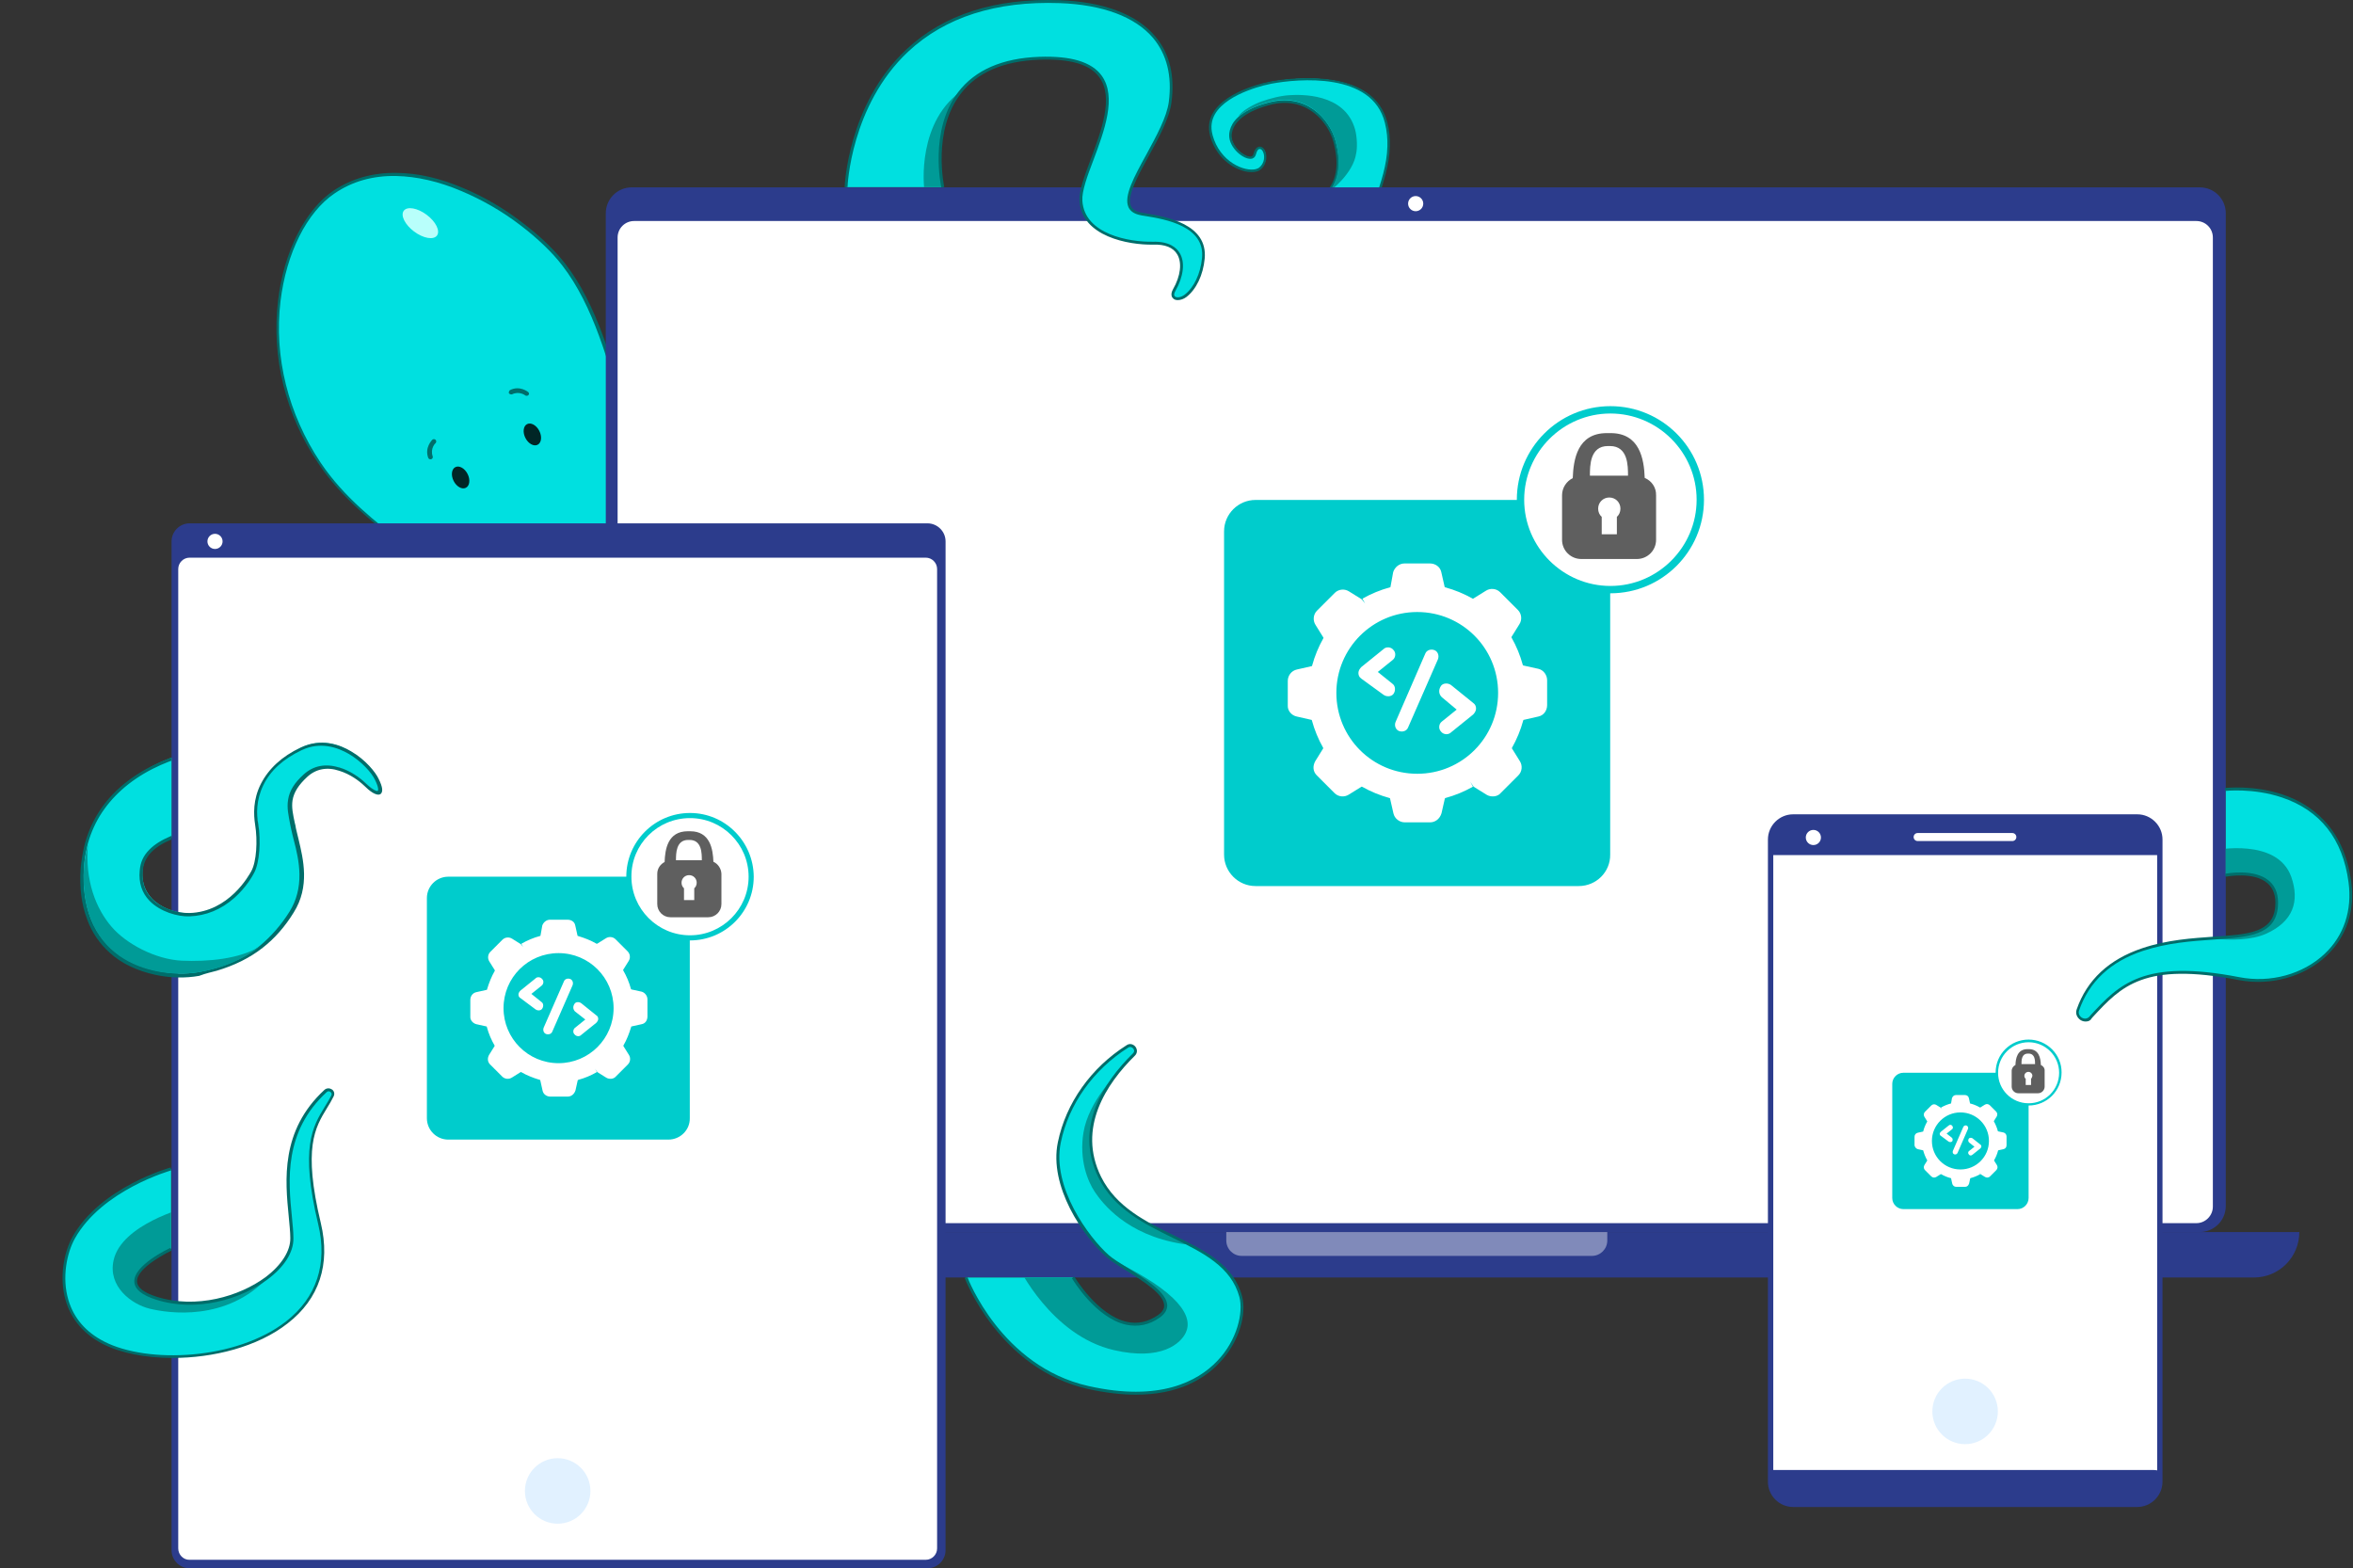
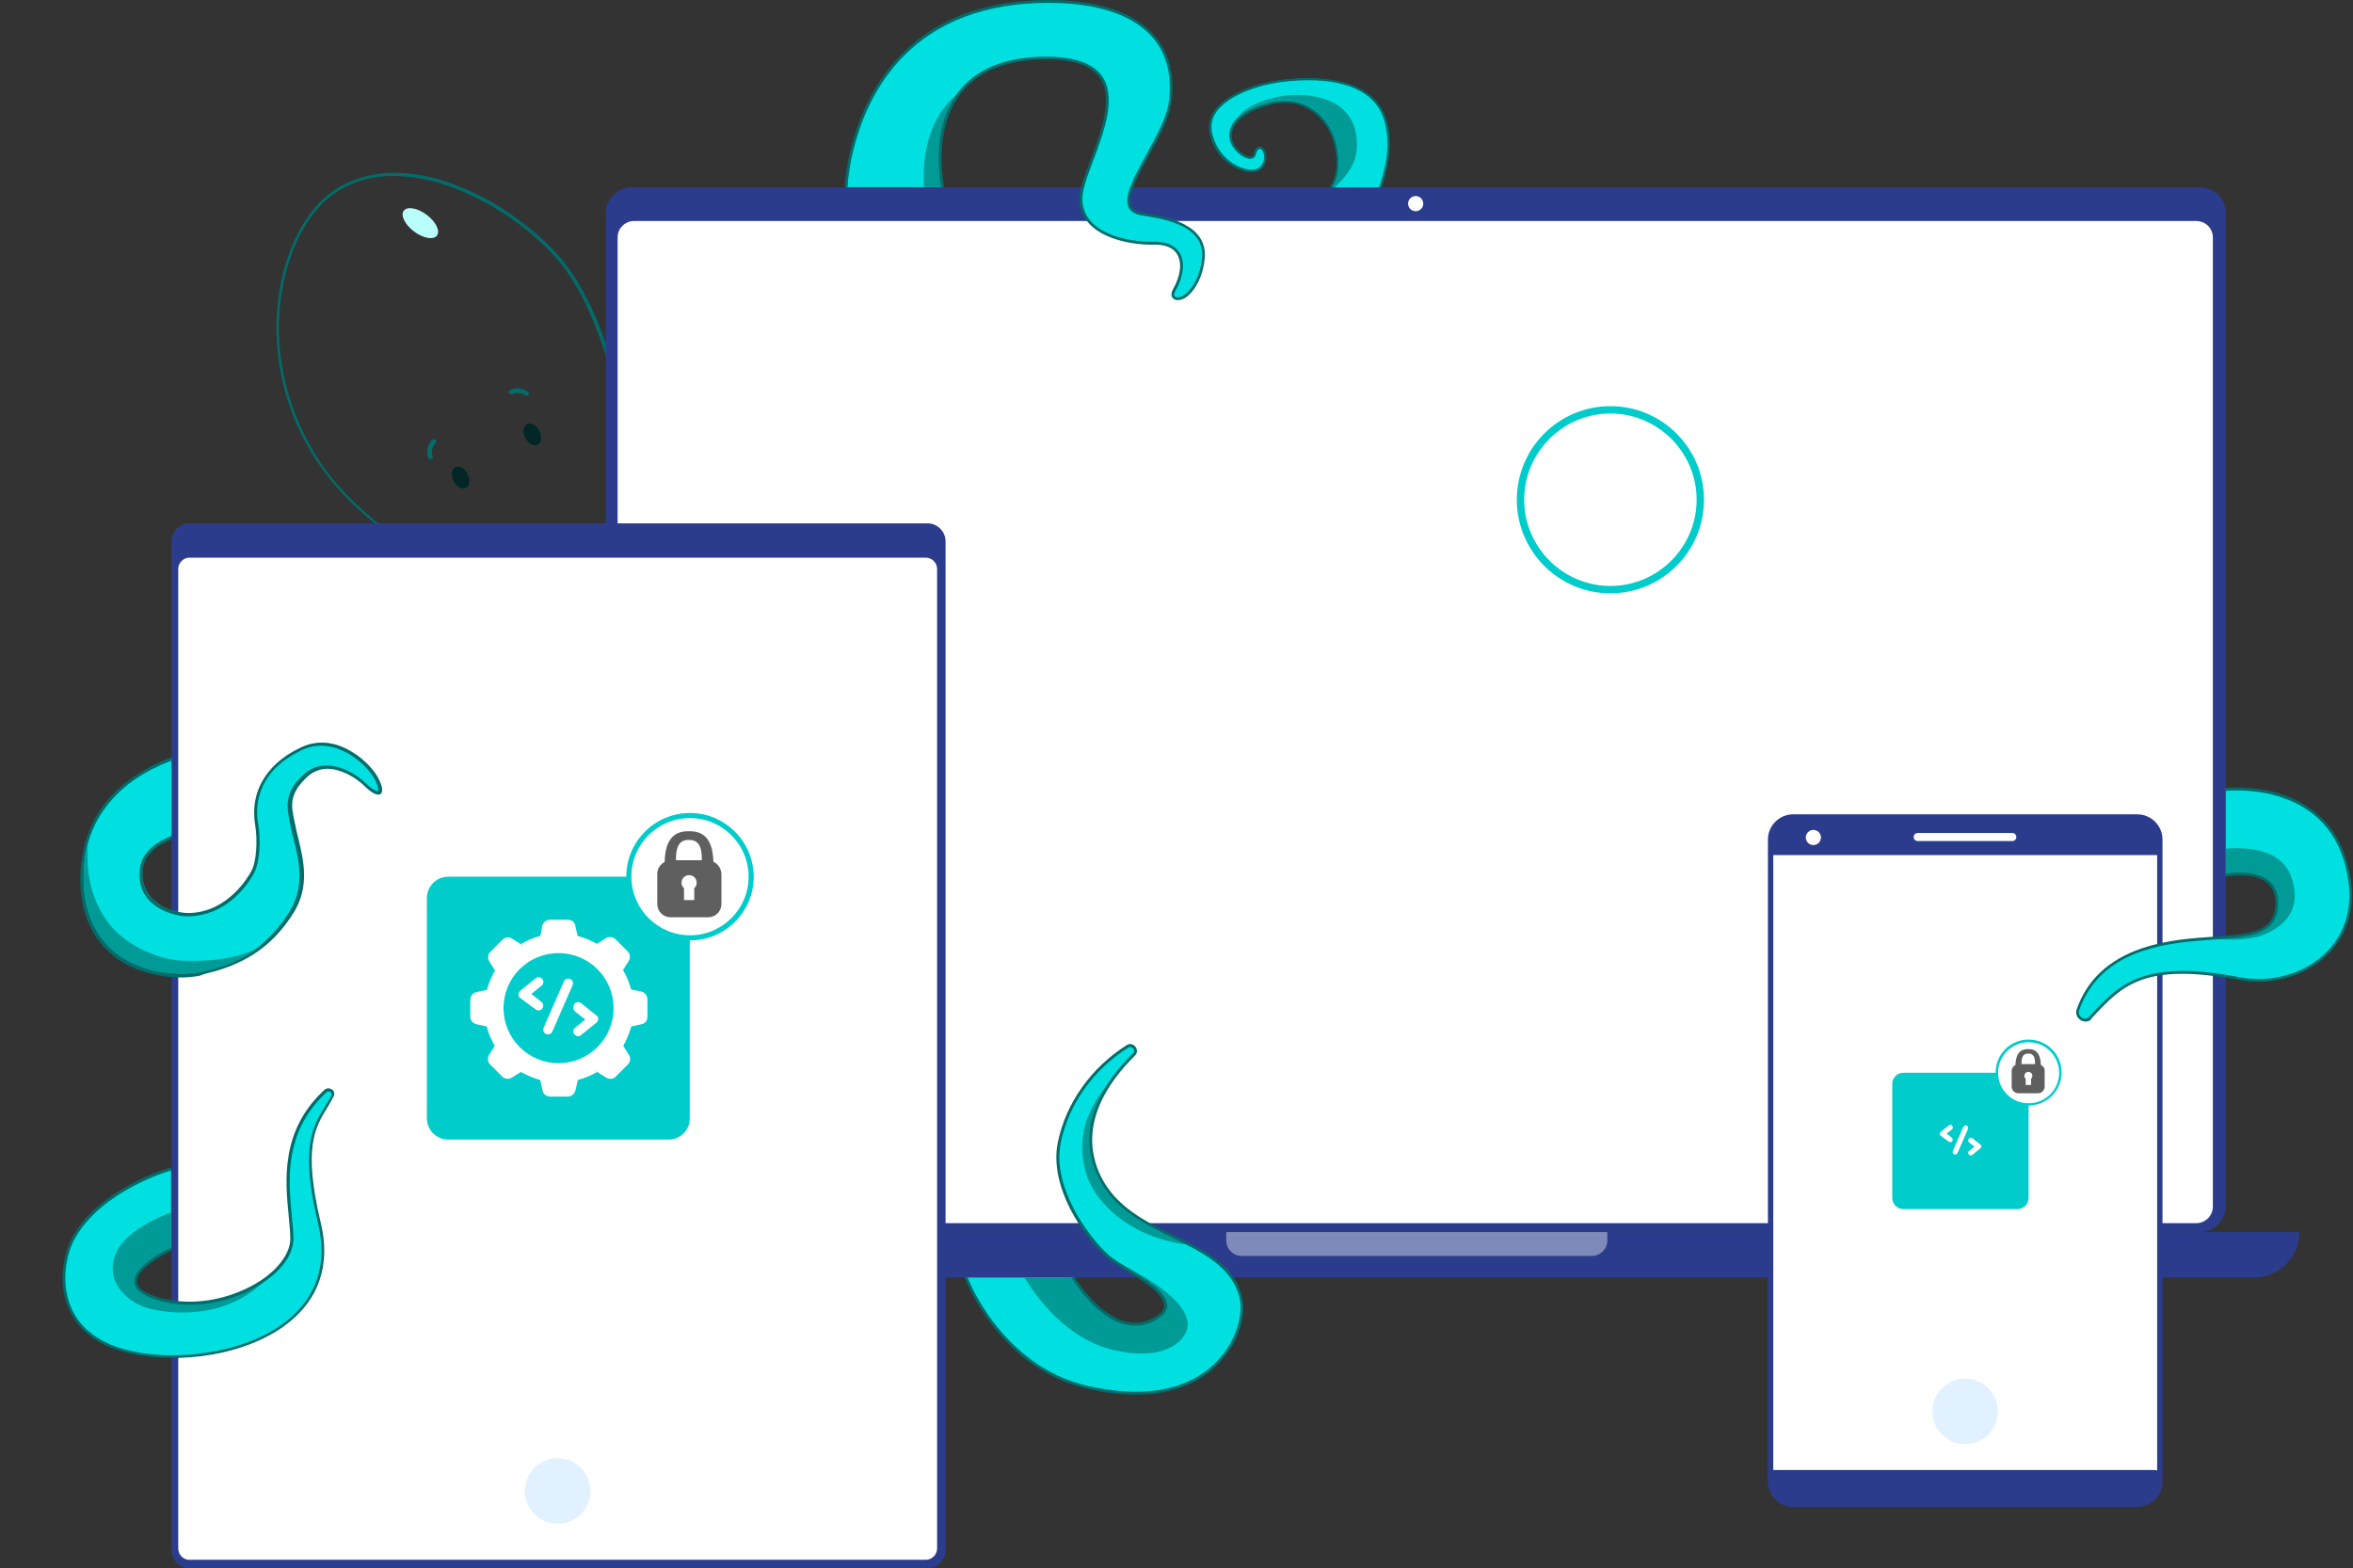
<svg xmlns="http://www.w3.org/2000/svg" xmlns:xlink="http://www.w3.org/1999/xlink" version="1.1" id="Layer_1" x="0px" y="0px" viewBox="0 0 1056.1 703.9" style="enable-background:new 0 0 1056.1 703.9;" xml:space="preserve">
  <rect x="0" y="0" width="1056.1" height="703.9" fill="#333333" stroke="none" />
  <style type="text/css">
	.st0{fill:#00E0E0;}
	.st1{fill:#006D6A;}
	.st2{fill:#002626;}
	.st3{fill:#B8FFFB;}
	.st4{fill:#009B97;}
	.st5{fill:#2C3C8C;}
	.st6{opacity:0.4;fill:#FFFFFF;enable-background:new    ;}
	.st7{fill:#FFFFFF;}
	.st8{clip-path:url(#SVGID_2_);fill:#2C3C8C;}
	.st9{clip-path:url(#SVGID_4_);fill:#2C3C8C;}
	.st10{fill:#E1F1FF;}
	.st11{clip-path:url(#SVGID_6_);fill:#009B97;}
	.st12{clip-path:url(#SVGID_8_);fill:#009B97;}
	.st13{clip-path:url(#SVGID_10_);fill:#009B97;}
	.st14{clip-path:url(#SVGID_12_);fill:#009B97;}
	.st15{clip-path:url(#SVGID_14_);fill:#009B97;}
	.st16{clip-path:url(#SVGID_16_);}
	.st17{fill:#00CCCC;}
	.st18{fill:#5F5F5F;}
</style>
  <g>
-     <path class="st0" d="M290.2,214.3c-9.9-18.8-14.5-66.7-36.7-95.5c-18-23.3-69-55.6-103.3-32.7c-24.5,16.4-39,73.4-6.6,121.7   c12.2,18.3,30.1,30.7,43.6,41.4c0,0,50.5,29.1,56.7,68.2s133.3-32.9,133.3-32.9S300.9,250.3,290.2,214.3z" />
    <path class="st1" d="M124.8,135c2.5-21.9,12.2-40.9,25-49.5c8.1-5.4,17.7-8.1,28.4-7.9c9.4,0.1,19.5,2.4,29.9,6.9   c9.1,3.8,18.4,9.2,26.7,15.7c7.7,5.8,14.4,12.3,19,18.3c14.2,18.3,21.3,44.7,27,65.7c3.3,12.2,6.2,23.1,9.8,29.9l-1.6,0.5   c-3.6-6.9-6.5-17.5-9.9-30.1c-5.7-21.1-12.7-47.2-26.7-65.3c-4.5-5.9-11.2-12.3-18.7-18c-8.3-6.4-17.5-11.6-26.5-15.4   c-10.3-4.4-20.2-6.6-29.4-6.8c-10.4-0.2-19.7,2.4-27.6,7.8c-12.5,8.4-21.7,26.9-24.3,48.4c-3,25,3.5,50.7,17.9,72.3   c10.5,15.7,25.1,27,37.9,36.9c2,1.6,4,3.1,5.9,4.5l-1.1,0.4c-1.7-1.3-3.5-2.7-5.3-4.1c-13-10-27.6-21.2-38.3-37.2   C128.2,186.4,121.8,160.4,124.8,135z" />
    <g>
      <ellipse transform="matrix(0.891 -0.455 0.455 0.891 -62.556 129.902)" class="st2" cx="238.8" cy="195" rx="3.5" ry="5.2" />
      <ellipse transform="matrix(0.891 -0.455 0.455 0.891 -74.847 117.368)" class="st2" cx="206.6" cy="214.3" rx="3.5" ry="5.2" />
      <path class="st1" d="M237,177.5c0.1,0,0.1-0.2,0.2-0.2c0.4-0.4,0.3-1-0.2-1.4c-0.2-0.1-3.8-3-8.1-0.8c-0.4,0.3-0.6,0.9-0.5,1.4    c0.3,0.4,0.9,0.6,1.4,0.5c3.2-1.6,5.9,0.4,6,0.5C236.1,177.7,236.5,177.7,237,177.5z" />
      <path class="st1" d="M193.8,206c0.3-0.2,0.6-0.7,0.4-1.2c-1.2-3.5,1.2-5.9,1.3-5.9c0.4-0.4,0.4-1.1,0-1.5s-1.1-0.4-1.5,0    c-0.1,0.2-3.5,3.4-1.8,8.1c0.2,0.5,0.8,0.8,1.3,0.6C193.7,206,193.7,206,193.8,206z" />
    </g>
    <ellipse transform="matrix(0.599 -0.801 0.801 0.599 -4.476 191.27)" class="st3" cx="188.6" cy="100.1" rx="4.7" ry="9.3" />
  </g>
  <g>
    <g>
      <path class="st0" d="M623.3,65.7c-0.2,8.4-2.9,16.1-5.4,23.7l0,0c-3.3,1-6.6,1.9-10,2.6c-5.4,1.2-10.8,2.2-16.2,3.3    c-2.7,0.6-5.5,1.2-8.2,1.9c2.7-2.5,5.4-4.8,7.6-6.8c2.4-2.1,4.4-3.8,5.2-4.7c4.4-5.2,5.3-12.7,2.8-22.3    c-2.4-8.9-12.4-21.5-29.3-17c-6,1.6-10.5,3.7-13.4,6.4c-1,0.9-1.9,1.9-2.5,2.9c0,0,0,0,0,0.1c-0.9,1.5-1.4,3-1.4,4.7    c-0.1,3.3,2.2,6.4,4.4,8.1c1.9,1.5,3.9,2.3,5.2,1.9c0.7-0.2,1.1-0.7,1.3-1.5c0.4-1.6,1-2.6,1.9-2.8c0.8-0.2,1.6,0.3,2.2,1.3    c0.5,1,0.8,2.4,0.6,3.7c-0.1,1.1-0.7,2.8-2.2,4.1c-0.5,0.4-1.1,0.7-1.8,0.9C561,77,556.7,76,553,73.6c-2.1-1.4-4-3.1-5.5-5.2    c-1.7-2.3-3-5-3.8-7.9v-0.1c-0.9-3.4-0.5-6.5,1.1-9.5c1.4-2.4,3.6-4.7,6.6-6.7c5.3-3.5,12-5.6,15.5-6.6c0.9-0.2,2.1-0.5,3.5-0.8    c4.6-0.9,16.7-2.6,28.2-0.6c5.9,1,10.9,2.9,14.7,5.6c4.5,3.2,7.5,7.6,8.9,13.1C623,58.5,623.4,62,623.3,65.7z" />
      <path class="st1" d="M623.8,65.7c-0.2,8.3-2.8,16-5.3,23.5c-0.4,0.1-0.9,0.3-1.3,0.4c2.6-7.8,5.3-15.5,5.5-23.9    c0.1-3.4-0.2-6.9-1.1-10.5c-5.6-23-38.9-19.9-51.1-17.6c-1.5,0.3-2.7,0.6-3.5,0.8c-6.7,1.8-26.5,8.1-22.8,22v0.1    c3.3,12.3,14.5,16.7,19.5,15.4c0.6-0.2,1.2-0.4,1.6-0.8c3.6-3.1,1.8-8.7-0.1-8.2c-0.6,0.1-1.1,0.9-1.5,2.4    c-0.3,1.1-0.9,1.6-1.7,1.9c-3.5,0.9-10.5-4.8-10.3-10.6c0-1.1,0.3-2.9,1.5-5l0,0c0.6-1,1.4-2,2.6-3.1c2.6-2.3,6.8-4.7,13.7-6.5    c16.5-4.4,27.2,7.1,30,17.4c2.7,10,1.4,17.6-2.9,22.8c-1.5,1.8-6.6,5.8-12.1,10.9c-0.7,0.2-1.5,0.4-2.2,0.6c3-2.8,5.9-5.4,8.4-7.5    c2.4-2.1,4.3-3.8,5.1-4.7c4.3-5.1,5.2-12.4,2.7-21.8c-2.3-8.7-12.1-21-28.6-16.6c-5.9,1.6-10.3,3.7-13.2,6.3    c-1,0.9-1.8,1.8-2.4,2.8c0,0,0,0.1-0.1,0.1c-0.8,1.4-1.3,2.8-1.4,4.4c-0.1,3.1,2.1,6,4.2,7.7c1.7,1.4,3.6,2.1,4.7,1.8    c0.3-0.1,0.7-0.3,0.9-1.1c0.5-1.8,1.2-2.9,2.3-3.2c1.1-0.3,2.1,0.3,2.8,1.6c0.6,1.1,0.8,2.6,0.6,4.1c-0.2,1.2-0.7,3-2.4,4.4    c-0.5,0.5-1.2,0.8-2,1c-1.5,0.4-3.3,0.3-5.2-0.1c-2-0.5-4.1-1.4-6-2.6c-2.2-1.4-4.1-3.2-5.7-5.3c-1.8-2.4-3.1-5.1-3.9-8.1v-0.1    c-0.9-3.5-0.5-6.8,1.2-9.9c1.4-2.5,3.7-4.8,6.8-6.9c5.4-3.6,12.1-5.7,15.6-6.6c0.9-0.2,2.1-0.5,3.6-0.8c2.3-0.4,6.9-1.2,12.5-1.4    c5.8-0.3,11.2,0,15.9,0.8c6,1,11,3,14.9,5.7c4.7,3.3,7.7,7.8,9.1,13.4C623.6,58.4,623.9,62,623.8,65.7z" />
    </g>
    <g>
      <path class="st4" d="M608.2,58.1c-4.6-16.6-24.9-15.6-29.1-15.4c-4.2,0.2-9.1,1.5-12.8,2.8c-3,1-9.2,4.2-10.5,6.9    c2.8-2.3,7.2-4.9,14.2-6.7c15.9-4.1,26.6,7.3,29.4,17.5c4.3,15.7-2.9,22.8-2.9,22.8c0.5-0.2,10.9-8,12.2-17.2    C609.2,66.7,609.2,61.7,608.2,58.1z" />
    </g>
  </g>
  <g>
    <path class="st5" d="M987.3,553H283.5c-6.4,0-11.6-5.2-11.6-11.6V95.7c0-6.4,5.2-11.6,11.6-11.6h703.9c6.4,0,11.6,5.2,11.6,11.6   v445.6C999,547.8,993.7,553,987.3,553z" />
    <path class="st5" d="M239.8,553H1032l0,0c0,11.3-9.1,20.4-20.4,20.4H260.2C248.9,573.4,239.8,564.3,239.8,553L239.8,553z" />
    <path class="st6" d="M550.5,553h170.9v3.8c0,3.8-3.1,6.9-6.9,6.9H557.3c-3.8,0-6.9-3.1-6.9-6.9V553H550.5z" />
    <path class="st7" d="M985.8,549H284.6c-4.1,0-7.4-3.3-7.4-7.4v-435c0-4.1,3.3-7.4,7.4-7.4h701.2c4.1,0,7.4,3.3,7.4,7.4v435   C993.2,545.6,989.9,549,985.8,549z" />
    <circle class="st7" cx="635.4" cy="91.4" r="3.4" />
  </g>
  <g>
    <path class="st5" d="M959.2,676.4H804.8c-6.2,0-11.3-5.1-11.3-11.3V376.8c0-6.2,5.1-11.3,11.3-11.3h154.5c6.2,0,11.3,5.1,11.3,11.3   V665C970.6,671.3,965.5,676.4,959.2,676.4z" />
    <path class="st7" d="M958.9,674.2H805.1c-5.1,0-9.2-4.2-9.2-9.2V377.3c0-5.1,4.2-9.2,9.2-9.2H959c5.1,0,9.2,4.2,9.2,9.2V665   C968.2,670.1,964,674.2,958.9,674.2z" />
    <g>
      <g>
        <g>
          <defs>
            <path id="SVGID_1_" d="M959.5,675.4h-155c-5.1,0-9.3-4.2-9.3-9.3V376.2c0-5.1,4.2-9.3,9.3-9.3h155.1c5.1,0,9.3,4.2,9.3,9.3       v289.9C968.8,671.2,964.7,675.4,959.5,675.4z" />
          </defs>
          <clipPath id="SVGID_2_">
            <use xlink:href="#SVGID_1_" style="overflow:visible;" />
          </clipPath>
          <path class="st8" d="M968.2,383.8H795.8c-5,0-9.1-4.1-9.1-9.1l0,0c0-5,4.1-9.1,9.1-9.1h172.5c5,0,9.1,4.1,9.1,9.1l0,0      C977.4,379.7,973.3,383.8,968.2,383.8z" />
        </g>
      </g>
      <g>
        <g>
          <defs>
            <path id="SVGID_3_" d="M959.5,675.4h-155c-5.1,0-9.3-4.2-9.3-9.3V376.2c0-5.1,4.2-9.3,9.3-9.3h155.1c5.1,0,9.3,4.2,9.3,9.3       v289.9C968.8,671.2,964.7,675.4,959.5,675.4z" />
          </defs>
          <clipPath id="SVGID_4_">
            <use xlink:href="#SVGID_3_" style="overflow:visible;" />
          </clipPath>
          <path class="st9" d="M966.5,678H794c-5,0-9.1-4.1-9.1-9.1l0,0c0-5,4.1-9.1,9.1-9.1h172.5c5,0,9.1,4.1,9.1,9.1l0,0      C975.6,673.9,971.5,678,966.5,678z" />
        </g>
      </g>
    </g>
    <path class="st7" d="M903.2,377.5h-42.5c-1,0-1.8-0.8-1.8-1.8l0,0c0-1,0.8-1.8,1.8-1.8h42.5c1,0,1.8,0.8,1.8,1.8l0,0   C905,376.7,904.2,377.5,903.2,377.5z" />
    <circle class="st7" cx="813.9" cy="375.9" r="3.4" />
    <circle class="st10" cx="882" cy="633.5" r="14.7" />
  </g>
  <g>
    <path class="st5" d="M77,695.8V243c0-4.4,3.6-8.1,8.1-8.1h331.2c4.4,0,8.1,3.6,8.1,8.1v452.8c0,4.4-3.6,8.1-8.1,8.1H85   C80.6,703.9,77,700.2,77,695.8z" />
    <path class="st7" d="M80,695V255.4c0-2.8,2.3-5.1,5.1-5.1h330.4c2.8,0,5.1,2.3,5.1,5.1V695c0,2.8-2.3,5.1-5.1,5.1H85.1   C82.3,700.2,80,697.8,80,695z" />
    <circle class="st10" cx="250.3" cy="669.2" r="14.7" />
-     <circle class="st7" cx="96.5" cy="243" r="3.4" />
  </g>
  <g>
    <path class="st0" d="M76.8,560.6c0,0-30.7,14.3-6.7,22c27.4,8.8,61.2-9.7,61-27c-0.3-15.7-8.8-44,15.1-66c1.6-1.5,4.1,0.3,3.1,2.3   c-5.7,11.4-15.4,16.9-5.8,57.3c13.6,56.9-67.2,69.1-97.1,53.5c-23-12-19-37-13.3-47.1c12.6-22.4,43.7-30.9,43.7-30.9" />
    <g>
      <g>
        <g>
          <defs>
            <path id="SVGID_5_" d="M76.8,560.6c0,0-30.7,14.3-6.7,22c27.4,8.8,61.2-9.7,61-27c-0.3-15.7-8.8-44,15.1-66       c1.6-1.5,4.1,0.3,3.1,2.3c-5.7,11.4-15.4,16.9-5.8,57.3c13.6,56.9-67.2,69.1-97.1,53.5c-23-12-19-37-13.3-47.1       c12.6-22.4,43.7-30.9,43.7-30.9" />
          </defs>
          <clipPath id="SVGID_6_">
            <use xlink:href="#SVGID_5_" style="overflow:visible;" />
          </clipPath>
          <path class="st11" d="M83.4,542c0,0-28.8,7.5-32.4,23.6c-2.7,11.8,8,19.8,16.2,21.8s34.5,6,53.2-14.2s-18.7-18-18.7-18L83.4,542      z" />
        </g>
      </g>
    </g>
    <path class="st1" d="M77.5,609.5c-12.2,0-23.5-2.2-31.4-6.3c-8.5-4.4-14.1-11-16.6-19.4c-3.1-10.4-0.7-21.9,3-28.6   C45,532.8,76.3,524.1,76.6,524l0.3,1.3c-0.3,0.1-31,8.7-43.3,30.6c-3.6,6.5-5.9,17.5-2.9,27.6c2.4,8.1,7.8,14.4,16,18.6   c19.4,10.1,59.4,8.4,81.7-9c13.7-10.7,18.7-25.8,14.4-43.7c-8.2-34.3-2.5-43.7,3-52.7c1-1.7,2-3.2,2.9-5c0.4-0.7,0-1.3-0.4-1.6   c-0.4-0.3-1.1-0.5-1.7,0.1C127.3,508,129.4,530,131,546c0.3,3.5,0.7,6.8,0.7,9.7c0.1,6.4-4.1,13-11.8,18.7   c-11.7,8.7-31.7,14.8-50,8.9c-6.2-2-9.4-4.6-9.6-7.9c-0.5-7.5,15.5-15,16.2-15.3l0.5,1.2c-0.2,0.1-15.9,7.5-15.5,14   c0.2,2.7,3.1,4.9,8.7,6.7c17.9,5.7,37.4-0.2,48.9-8.7c7.2-5.4,11.3-11.8,11.2-17.6c0-2.8-0.4-6.1-0.7-9.6   c-1.6-16.3-3.8-38.6,16-56.9c1.1-1,2.5-0.8,3.4-0.2c0.9,0.6,1.4,1.9,0.7,3.2c-0.9,1.8-1.9,3.5-2.9,5.1c-5.4,8.8-10.9,17.9-2.8,51.7   c4.4,18.5-0.7,34-14.9,45C115.6,604.6,95.6,609.5,77.5,609.5z" />
  </g>
  <g>
    <g>
      <path class="st0" d="M423.2,84c0,0-12.7-55.9,43.3-57.9s17.6,47.7,18.7,64c1,16,22.3,19.2,32.3,19c14.9-0.3,14.8,11.7,9.5,21    c-2.2,3.9,1.6,5.2,5.1,2.5s7.1-8.2,8-16.8c1.7-17.2-23.3-18.8-29-20.2c-15.2-3.7,11.7-32.3,14-50c3.7-28.7-16.2-43.8-49.7-45    C382.2-2.6,379.7,84,379.7,84" />
    </g>
    <g>
      <g>
        <g>
          <defs>
            <path id="SVGID_7_" d="M423.2,84c0,0-12.7-55.9,43.3-57.9s17.6,47.7,18.7,64c1,16,22.3,19.2,32.3,19c14.9-0.3,14.8,11.7,9.5,21       c-2.2,3.9,1.6,5.2,5.1,2.5s7.1-8.2,8-16.8c1.7-17.2-23.3-18.8-29-20.2c-15.2-3.7,11.7-32.3,14-50c3.7-28.7-16.2-43.8-49.7-45       C382.2-2.6,379.7,84,379.7,84" />
          </defs>
          <clipPath id="SVGID_8_">
            <use xlink:href="#SVGID_7_" style="overflow:visible;" />
          </clipPath>
          <path class="st12" d="M414.8,84.4c0,0-3.7-30.6,18.1-44.5c11.4-7.3,30.4-7.8,42.7-4.9l-23.3,28L433,93.1L414.8,84.4z" />
        </g>
      </g>
    </g>
    <path class="st1" d="M528.6,134.7c-0.8,0-1.5-0.2-2-0.7c-0.5-0.4-1.5-1.7-0.1-4.2c3.4-5.9,4.1-11.9,1.9-15.6   c-1.8-3.1-5.5-4.6-10.9-4.4c-10.9,0.2-32-3.6-33-19.6c-0.3-4.4,2.2-11,5-18.6c4.9-13.1,10.4-27.9,4-36.8c-4.2-5.9-13-8.5-27-8   c-16.1,0.6-28,5.7-35.3,15.3c-12.9,16.7-7.4,41.6-7.4,41.8l-1.3,0.3c-0.1-0.3-5.6-25.7,7.6-42.9c7.6-9.9,19.8-15.2,36.3-15.8   c14.4-0.5,23.6,2.3,28.1,8.5c6.8,9.5,1.2,24.7-3.8,38c-2.7,7.1-5.2,13.9-4.9,18.1c0.9,15.1,21.1,18.6,31.7,18.4   c7.3-0.2,10.6,2.7,12,5.1c2.5,4.1,1.7,10.6-1.9,16.9c-0.7,1.2-0.8,2.1-0.2,2.6c0.7,0.6,2.6,0.5,4.4-0.9c4.1-3.2,7-9.3,7.7-16.3   C541,101.5,523,98.4,514.3,97c-1.4-0.2-2.5-0.4-3.2-0.6c-2.3-0.6-3.8-1.7-4.6-3.4c-2.2-5,2.5-13.6,8-23.6   c4.5-8.3,9.2-16.8,10.1-23.7c1.5-11.7-0.9-21.3-7.1-28.7c-8.1-9.5-22.6-14.9-41.9-15.6c-28.6-1-51.4,6.3-68,21.8   c-25.8,24.2-27.2,60.4-27.2,60.8h-1.3c0-0.4,1.4-37.1,27.6-61.7c16.8-15.8,40-23.2,68.9-22.2c19.7,0.7,34.5,6.3,42.8,16.1   c6.5,7.6,9,17.6,7.4,29.7c-0.9,7.1-5.6,15.8-10.2,24.1c-5.1,9.3-9.9,18.1-8,22.5c0.6,1.3,1.8,2.2,3.7,2.7c0.7,0.2,1.9,0.4,3.1,0.6   c9,1.5,27.8,4.7,26.3,20.3c-0.7,7.4-3.8,13.8-8.2,17.2C531.3,134.2,529.9,134.7,528.6,134.7z" />
  </g>
  <g>
    <g>
      <path class="st0" d="M999,354.4c0,0,49.6-6.1,56,41.6c4.2,30.9-24.4,48.2-49.8,43.3c-43.6-8.4-53.8,3.5-66.7,17.5    c-2.5,2.7-7,0-5.8-3.6c3.5-10.1,11.5-21.2,29-27c29.2-9.7,58.6,0.7,60.2-19.3C1023.4,388,999,393,999,393" />
    </g>
    <g>
      <g>
        <g>
          <defs>
            <path id="SVGID_9_" d="M999,354.4c0,0,49.6-6.1,56,41.6c4.2,30.9-24.4,48.2-49.8,43.3c-43.6-8.4-53.8,3.5-66.7,17.5       c-2.5,2.7-7,0-5.8-3.6c3.5-10.1,11.5-21.2,29-27c29.2-9.7,58.6,0.7,60.2-19.3C1023.4,388,999,393,999,393" />
          </defs>
          <clipPath id="SVGID_10_">
            <use xlink:href="#SVGID_9_" style="overflow:visible;" />
          </clipPath>
          <path class="st13" d="M994,381.6c0,0,28.1-5.8,34.4,12c3.8,10.9,0.9,20-11.3,25.5c-13.2,5.9-36.9,0-36.9,0L994,381.6z" />
        </g>
      </g>
    </g>
    <path class="st1" d="M936.1,458.5c-0.8,0-1.5-0.2-2.2-0.6c-1.4-0.9-2.6-2.7-1.8-4.9c4.6-13.2,14.5-22.4,29.4-27.4   c11.3-3.8,22.4-4.5,32.3-5.2c15.4-1,26.5-1.8,27.4-13.6c0.4-4.5-0.8-8-3.4-10.3c-6.2-5.5-18.6-3-18.8-3l-0.3-1.3   c0.5-0.1,13.2-2.6,19.9,3.3c2.9,2.6,4.2,6.4,3.8,11.4c-1,12.9-13.2,13.7-28.6,14.8c-9.8,0.7-20.8,1.4-32,5.1   c-14.5,4.8-24.1,13.8-28.6,26.6c-0.6,1.6,0.3,2.8,1.2,3.4c0.9,0.5,2.3,0.7,3.4-0.5l0.6-0.7c12.6-13.6,23.5-25.4,66.7-17   c13.9,2.7,28.6-1.3,38.3-10.5c8.6-8.1,12.4-19.5,10.7-32.1c-2.6-19.5-12.7-32.3-30-38.1c-12.9-4.3-25.2-2.9-25.3-2.9l-0.2-1.3   c0.1,0,12.7-1.5,25.9,2.9c12.2,4.1,27.5,14.2,30.8,39.2c1.8,13-2.2,24.8-11.1,33.2c-10,9.5-25.1,13.6-39.4,10.9   c-42.5-8.2-52.6,2.7-65.5,16.6l-0.6,0.7C938.2,458.2,937.1,458.5,936.1,458.5z" />
  </g>
  <g>
    <path class="st0" d="M481.6,573.4c0,0,18.5,31.4,38.4,17.5c12.4-8.6-15.7-20.7-22.9-27.1c-9.8-8.7-25.8-31.2-21.7-51   c4-19.2,16.7-34.4,30.6-43.1c2.3-1.5,4.8,1.7,2.9,3.6c-12,11.9-26.6,32.4-15.3,55.2c14.1,28.4,55.9,26.2,63.2,53.6   c3.9,14.4-11.4,53.6-68.5,40.7c-39.9-9-54.8-49.4-54.8-49.4" />
    <g>
      <g>
        <g>
          <defs>
            <path id="SVGID_11_" d="M481.6,573.4c0,0,18.5,31.4,38.4,17.5c12.4-8.6-15.7-20.7-22.9-27.1c-9.8-8.7-25.8-31.2-21.7-51       c4-19.2,16.7-34.4,30.6-43.1c2.3-1.5,4.8,1.7,2.9,3.6c-12,11.9-26.6,32.4-15.3,55.2c14.1,28.4,55.9,26.2,63.2,53.6       c3.9,14.4-11.4,53.6-68.5,40.7c-39.9-9-54.8-49.4-54.8-49.4" />
          </defs>
          <clipPath id="SVGID_12_">
            <use xlink:href="#SVGID_11_" style="overflow:visible;" />
          </clipPath>
          <path class="st14" d="M456.9,568.2c0,0,14.8,31.3,43.1,37.8c21.3,4.9,29.9-3,32.2-7.8c3.4-7.1-2.4-18-33.1-32.8      C464.6,548.8,456.9,568.2,456.9,568.2z" />
        </g>
      </g>
      <g>
        <g>
          <defs>
            <path id="SVGID_13_" d="M481.6,573.4c0,0,18.5,31.4,38.4,17.5c12.4-8.6-15.7-20.7-22.9-27.1c-9.8-8.7-25.8-31.2-21.7-51       c4-19.2,16.7-34.4,30.6-43.1c2.3-1.5,4.8,1.7,2.9,3.6c-12,11.9-26.6,32.4-15.3,55.2c14.1,28.4,55.9,26.2,63.2,53.6       c3.9,14.4-11.4,53.6-68.5,40.7c-39.9-9-54.8-49.4-54.8-49.4" />
          </defs>
          <clipPath id="SVGID_14_">
            <use xlink:href="#SVGID_13_" style="overflow:visible;" />
          </clipPath>
          <path class="st15" d="M501.6,481.6c0,0-13,12.6-15.3,26.7c-2,12.1,1.8,21.8,5.1,26.7c3.3,4.9,14.1,19.3,39.1,23.3      C562,563.4,501.6,481.6,501.6,481.6z" />
        </g>
      </g>
    </g>
    <path class="st1" d="M509.8,626c-6.3,0-13.5-0.8-21.6-2.6c-39.8-9-55.1-49.4-55.2-49.8l1.2-0.4c0.1,0.4,15.2,40.1,54.3,48.9   c32,7.2,49.1-2.1,57.8-11.2c9-9.3,11.8-21.8,10-28.7c-3.7-13.7-16.3-19.9-29.7-26.5c-13-6.4-26.5-13-33.5-27   c-11.2-22.6,2.2-42.9,15.4-55.9c0.8-0.8,0.6-1.7,0.1-2.2c-0.4-0.5-1.3-1-2.2-0.4c-15.7,9.9-26.8,25.5-30.3,42.7   c-4.1,20,12.7,42.6,21.5,50.4c1.8,1.6,5,3.6,8.4,5.7c8.3,5.2,17.7,11.1,17.9,16.9c0,2-1.1,3.9-3.4,5.5c-4.7,3.3-9.7,4.3-15,3.2   c-13.7-3-24-20.2-24.4-20.9l1.1-0.7c0.1,0.2,10.4,17.4,23.6,20.3c4.8,1.1,9.5,0,13.9-3c1.9-1.3,2.9-2.8,2.8-4.4   c-0.1-5.1-9.6-11-17.3-15.8c-3.6-2.2-6.7-4.2-8.5-5.8c-10.6-9.4-26-31.8-21.9-51.6c3.6-17.6,14.9-33.5,30.9-43.6   c1.5-1,3.1-0.3,3.9,0.7s1.1,2.7-0.2,4c-12.9,12.7-26,32.5-15.2,54.4c6.8,13.6,20,20.1,32.9,26.4c13.7,6.7,26.6,13,30.4,27.3   c2,7.5-0.9,20.2-10.3,29.9C540.5,618.9,529,626,509.8,626z" />
  </g>
  <g>
    <g>
      <g>
        <defs>
          <polygon id="SVGID_15_" points="188.6,320.8 95.1,320.8 95.1,396 77,396 77,331.1 0,331.1 0,460.8 28,460.8 28,469.9       106.2,469.9 106.2,460.8 188.6,460.8     " />
        </defs>
        <clipPath id="SVGID_16_">
          <use xlink:href="#SVGID_15_" style="overflow:visible;" />
        </clipPath>
        <g class="st16">
          <g>
            <path class="st0" d="M87.8,336.9c0,0-8.9,1.6-19.2,6.9l0,0c-8.3,4.4-17.6,11.1-23.8,21.4c-2.6,4.2-4.6,9-5.9,14.4       c-0.6,2.9-1.2,6-1.4,9.3c-2.8,43.5,33.8,50.7,52.3,47.6c10.9-1.9,19.9-5.8,27.5-11.8c5.4-4.2,9.9-9.5,13.8-15.7       c8.6-13.8,2.6-28.1,0.8-37.5c-1.7-8.7-4.3-15,5.4-23.8c9.5-8.7,22.4-0.2,26.7,3.9c5.9,5.8,8.8,5,5.3-2.3       c-2.8-5.8-17.8-21.5-33.8-13.8c-18.1,8.7-22,22.9-19.9,33.8c1.4,7.5,0.5,17-1.6,21.4c-2.4,4.5-11.7,18.7-28.4,19.3       c-7.7,0.2-23.1-4.5-21.6-19.8c0.6-7,5.9-11.7,13.5-14.6" />
            <path class="st1" d="M97.3,435.7c7.7-2.3,14.6-5.6,20.6-10.3c5.4-4.2,10.1-9.6,13.9-15.8c7.4-11.7,4.3-24,2.2-32.9       c-0.5-1.8-0.8-3.5-1.2-5c-0.1-0.8-0.3-1.7-0.5-2.4c-0.8-3.8-1.5-6.9-1-10.1c0.6-3.6,2.7-6.9,6.6-10.5c3.9-3.6,8.9-4.6,14.5-2.7       c4.8,1.5,8.8,4.5,11,6.6c2.4,2.4,5.6,4.9,7.4,3.8c1.2-1,1-3.1-0.9-6.9c-1.3-2.8-5.7-8.4-12.2-12.2c-5.3-3.2-13.6-6.1-22.7-1.8       c-8.5,4-14.4,9.5-17.9,16.3c-3.6,7.1-3.3,13.8-2.6,18.3c1.2,7.3,0.6,16.7-1.7,20.9c-1,1.8-10,18.3-27.8,18.8       c-5,0.1-12.5-1.8-17-6.6c-3.2-3.3-4.4-7.5-3.9-12.4c0.5-6.2,4.9-10.8,13.1-14.1c0.4-0.2,0.7-0.6,0.4-1s-0.6-0.7-1-0.4       c-4,1.7-7.3,3.7-9.6,6.1c-2.7,2.7-4,5.7-4.3,9.4c-0.5,5.4,1,10,4.4,13.5c4.8,5,12.8,7.2,18,7c7.4-0.3,14.1-3,20.1-8.3       c5.3-4.7,8.2-9.9,8.9-11.3c2.4-4.5,3.1-14.4,1.8-21.9c-0.8-4.3-1-10.6,2.3-17.4c3.2-6.6,9-11.8,17.2-15.7       c8.4-4,16.2-1.2,21.2,1.7c5.6,3.3,10.2,8.4,11.7,11.6c1.8,3.6,1.5,4.8,1.2,5c-0.2,0.1-1.8,0-5.5-3.6c-2.3-2.2-6.6-5.4-11.6-6.9       c-6.3-1.9-11.7-0.9-16.1,3.1c-4.1,3.7-6.4,7.3-7,11.4c-0.6,3.6,0.2,7,0.9,10.8c0.1,0.8,0.4,1.6,0.5,2.4c0.4,1.6,0.7,3.3,1.2,5       c1.2,4.5,2.4,9.7,2.5,15.1c0.1,6.2-1.3,11.8-4.4,16.8c-3.8,6.1-8.4,11.3-13.6,15.6c-7.4,5.9-16.6,9.7-27.1,11.6       c-5.9,1-12.9,0.9-19.3-0.6c-7.8-1.6-14.7-5-19.9-9.6c-4.3-3.9-7.5-8.7-9.7-14.3c-2.3-6.3-3.3-13.9-2.8-22.3       c0.2-3.2,0.7-6.3,1.4-9.2c1.2-5,3.2-9.8,5.8-14.1c5.3-8.6,13.2-15.7,23.5-21l0,0c10.2-5.2,19-6.8,19-6.8       c0.3-0.1,0.6-0.5,0.5-0.8s-0.5-0.6-0.8-0.5c-0.2,0-9.2,1.7-19.4,7l0,0c-10.6,5.5-18.7,12.7-24,21.6c-2.7,4.5-4.7,9.4-5.9,14.6       c-0.7,3.1-1.2,6.2-1.5,9.5c-0.6,8.6,0.4,16.3,2.9,22.8c2.1,5.9,5.6,10.9,10,14.9c5.3,4.9,12.5,8.3,20.5,10       c6.6,1.5,13.7,1.6,19.8,0.5C92.5,436.8,94.9,436.4,97.3,435.7z" />
          </g>
          <path class="st4" d="M89.4,436.3c10.9-1.9,20-5.7,27.6-11.7l0,0c-9.3,5.9-23.8,7.1-35.4,6.6c-11.9-0.6-25-7.6-31.5-15.2      c-6.9-8-12.1-20.6-10.6-37.1c-0.6,2.9-1.7,7-1.8,10.2C34.8,432.8,70.8,439.5,89.4,436.3z" />
        </g>
      </g>
    </g>
  </g>
  <g>
    <g>
-       <path class="st17" d="M708.6,397.7H563.5c-7.8,0-14.1-6.4-14.1-14.1V238.5c0-7.8,6.4-14.1,14.1-14.1h145.1    c7.8,0,14.1,6.4,14.1,14.1v145.1C722.8,391.4,716.4,397.7,708.6,397.7z" />
-     </g>
+       </g>
    <g>
      <path class="st7" d="M627.9,328.1c1.6,0.6,3.5,0,4.1-1.6l13.4-30.6c0.6-1.6,0-3.5-1.6-4.1c-1.6-0.6-3.5,0-4.1,1.6L626.4,324    C625.7,325.6,626.4,327.5,627.9,328.1z" />
      <path class="st7" d="M653.8,318.5l-6.7,5.4c-1.3,1-1.6,3.2-0.3,4.5c1,1.3,3.2,1.6,4.5,0.3l9.9-8c0.6-0.6,1.3-1.6,1.3-2.6    s-0.3-1.9-1.3-2.6l-9.9-8c-1.3-1-3.5-1-4.5,0.3c-1.3,1.9-1,3.8,0.3,5.1L653.8,318.5z" />
      <path class="st7" d="M620.9,311.8c1.3,1,3.5,1,4.5-0.3c1-1.3,1-3.5-0.3-4.5l-6.7-5.4l6.7-5.4c1.3-1,1.6-3.2,0.3-4.5    c-1-1.3-3.2-1.6-4.5-0.3l-9.9,8c-0.6,0.6-1.3,1.6-1.3,2.6s0.3,1.9,1.3,2.6L620.9,311.8z" />
      <path class="st7" d="M582,321.6l6.6,1.5c0.2,0,0.2,0.2,0.2,0.2c1.2,4.4,2.9,8.5,5.1,12.4v0.2l-3.6,5.8c-1.2,2.2-1,4.6,0.7,6.3l8,8    c1.7,1.7,4.4,1.9,6.3,0.7l5.8-3.6h0.2c3.9,2.2,8,3.9,12.4,5.1c0,0,0.2,0,0.2,0.2l1.5,6.6c0.5,2.4,2.7,4.1,5.1,4.1h11.4    c2.4,0,4.4-1.7,5.1-4.1l1.5-6.6l0.2-0.2c4.4-1.2,8.5-2.9,12.4-5.1l-1.2-2.2l1.5,2.2l5.8,3.6c1.9,1.2,4.9,1,6.3-0.7l8-8    c1.7-1.7,1.9-4.4,0.7-6.3l-3.6-5.8c0-0.2,0-0.2,0-0.2c2.2-3.9,3.9-8,5.1-12.4c0,0,0-0.2,0.2-0.2l6.6-1.5c2.4-0.5,3.9-2.7,3.9-5.1    v-11.2c0-2.4-1.7-4.6-3.9-5.1l-6.8-1.5l-0.2-0.2c-1.2-4.4-2.9-8.5-5.1-12.4v-0.2l3.6-5.8c1.2-1.9,1-4.6-0.7-6.3l-8-8    c-1.7-1.7-4.4-1.9-6.3-0.7l-5.8,3.6h-0.2c-3.9-2.2-8-3.9-12.4-5.1c0,0-0.2,0-0.2-0.2l-1.5-6.6c-0.5-2.4-2.7-3.9-5.1-3.9h-11.4    c-2.4,0-4.4,1.7-5.1,3.9l-1.2,6.6c0,0.2-0.2,0.2-0.2,0.2c-4.4,1.2-8.5,2.9-12.4,5.1l1.2,2.2l-1.5-1.9l-5.8-3.6    c-1.9-1.2-4.6-1-6.3,0.7l-8,8c-1.7,1.7-1.9,4.4-0.7,6.3l3.6,5.8v0.2c-2.2,3.9-3.9,8-5.1,12.4c0,0,0,0.2-0.2,0.2l-6.6,1.5    c-2.4,0.5-4.1,2.7-4.1,5.1v11.2C577.9,318.9,579.6,321.1,582,321.6z M636.1,274.7c20.1,0,36.3,16.2,36.3,36.3    s-16.2,36.3-36.3,36.3s-36.3-16.2-36.3-36.3C599.8,291,616,274.7,636.1,274.7z" />
    </g>
  </g>
  <g>
    <path class="st7" d="M722.8,264.6c-22.2,0-40.3-18.1-40.3-40.3s18.1-40.3,40.3-40.3c22.2,0,40.3,18.1,40.3,40.3   S745,264.6,722.8,264.6z" />
    <path class="st17" d="M722.8,185.6c21.3,0,38.7,17.4,38.7,38.7S744.1,263,722.8,263s-38.7-17.4-38.7-38.7S701.5,185.6,722.8,185.6    M722.8,182.3c-23.2,0-42,18.8-42,42s18.8,42,42,42c23.2,0,42-18.8,42-42S746,182.3,722.8,182.3L722.8,182.3z" />
  </g>
-   <path class="st18" d="M738.2,214.5c-0.3-8.4-2.2-20.1-15.3-20.1h-1.7c-13.2,0-15,11.8-15.3,20.2c-2.8,1.4-4.8,4.3-4.8,7.7v20  c0,4.8,3.9,8.6,8.6,8.6h25c4.8,0,8.6-3.9,8.6-8.6v-20C743.4,218.8,741.3,215.8,738.2,214.5z M725.7,232v7.8h-6.8V232  c-1-0.9-1.6-2.2-1.6-3.7c0-2.8,2.2-5,5-5c2.8,0,5,2.2,5,5C727.3,229.8,726.7,231.1,725.7,232z M713.6,213.5c0-4.5,0-13.3,8.1-13.3  h0.9c8.1,0,8.1,8.8,8.1,13.3H713.6z" />
  <g>
    <g>
      <path class="st17" d="M300,511.5h-98.8c-5.3,0-9.6-4.3-9.6-9.6v-98.8c0-5.3,4.3-9.6,9.6-9.6H300c5.3,0,9.6,4.3,9.6,9.6v98.8    C309.7,507.2,305.3,511.5,300,511.5z" />
    </g>
    <g>
      <path class="st7" d="M245.1,464.1c1.1,0.4,2.4,0,2.8-1.1l9.1-20.8c0.4-1.1,0-2.4-1.1-2.8c-1.1-0.4-2.4,0-2.8,1.1l-9.1,20.8    C243.6,462.4,244,463.7,245.1,464.1z" />
      <path class="st7" d="M262.7,457.6l-4.6,3.7c-0.9,0.7-1.1,2.2-0.2,3c0.7,0.9,2.2,1.1,3,0.2l6.7-5.4c0.4-0.4,0.9-1.1,0.9-1.7    c0-0.7-0.2-1.3-0.9-1.7l-6.7-5.4c-0.9-0.7-2.4-0.7-3,0.2c-0.9,1.3-0.7,2.6,0.2,3.5L262.7,457.6z" />
      <path class="st7" d="M240.3,453c0.9,0.7,2.4,0.7,3-0.2c0.7-0.9,0.7-2.4-0.2-3l-4.6-3.7l4.6-3.7c0.9-0.7,1.1-2.2,0.2-3    c-0.7-0.9-2.2-1.1-3-0.2l-6.7,5.4c-0.4,0.4-0.9,1.1-0.9,1.7c0,0.7,0.2,1.3,0.9,1.7L240.3,453z" />
      <path class="st7" d="M213.8,459.7l4.5,1c0.2,0,0.2,0.2,0.2,0.2c0.8,3,2,5.8,3.5,8.4v0.2l-2.5,4c-0.8,1.5-0.7,3.1,0.5,4.3l5.4,5.4    c1.2,1.2,3,1.3,4.3,0.5l4-2.5h0.2c2.6,1.5,5.4,2.6,8.4,3.5c0,0,0.2,0,0.2,0.2l1,4.5c0.3,1.7,1.8,2.8,3.5,2.8h7.8    c1.7,0,3-1.2,3.5-2.8l1-4.5l0.2-0.2c3-0.8,5.8-2,8.4-3.5l-0.8-1.5l1,1.5l4,2.5c1.3,0.8,3.3,0.7,4.3-0.5l5.4-5.4    c1.2-1.2,1.3-3,0.5-4.3l-2.5-4c0-0.2,0-0.2,0-0.2c1.5-2.6,2.6-5.4,3.5-8.4c0,0,0-0.2,0.2-0.2l4.5-1c1.7-0.3,2.6-1.8,2.6-3.5v-7.6    c0-1.7-1.2-3.1-2.6-3.5l-4.6-1l-0.2-0.2c-0.8-3-2-5.8-3.5-8.4v-0.2l2.5-4c0.8-1.3,0.7-3.1-0.5-4.3l-5.4-5.4    c-1.2-1.2-3-1.3-4.3-0.5l-4,2.5h-0.2c-2.6-1.5-5.4-2.6-8.4-3.5c0,0-0.2,0-0.2-0.2l-1-4.5c-0.3-1.7-1.8-2.6-3.5-2.6h-7.8    c-1.7,0-3,1.2-3.5,2.6l-0.8,4.5c0,0.2-0.2,0.2-0.2,0.2c-3,0.8-5.8,2-8.4,3.5l0.8,1.5l-1-1.3l-4-2.5c-1.3-0.8-3.1-0.7-4.3,0.5    l-5.4,5.4c-1.2,1.2-1.3,3-0.5,4.3l2.5,4v0.2c-1.5,2.6-2.6,5.4-3.5,8.4c0,0,0,0.2-0.2,0.2l-4.5,1c-1.7,0.3-2.8,1.8-2.8,3.5v7.6    C211,457.8,212.2,459.3,213.8,459.7z M250.7,427.8c13.7,0,24.7,11.1,24.7,24.7c0,13.7-11.1,24.7-24.7,24.7    c-13.7,0-24.7-11.1-24.7-24.7C226,438.8,237,427.8,250.7,427.8z" />
    </g>
  </g>
  <g>
    <circle class="st7" cx="309.7" cy="393.5" r="27.4" />
    <path class="st17" d="M309.7,367.2c14.5,0,26.3,11.8,26.3,26.3c0,14.5-11.8,26.3-26.3,26.3c-14.5,0-26.3-11.8-26.3-26.3   C283.3,379,295.1,367.2,309.7,367.2 M309.7,364.9c-15.8,0-28.6,12.8-28.6,28.6c0,15.8,12.8,28.6,28.6,28.6   c15.8,0,28.6-12.8,28.6-28.6C338.2,377.7,325.4,364.9,309.7,364.9L309.7,364.9z" />
  </g>
  <path class="st18" d="M320.2,386.8c-0.2-5.7-1.5-13.7-10.4-13.7h-1.1c-9,0-10.2,8.1-10.4,13.8c-1.9,1-3.3,2.9-3.3,5.3v13.6  c0,3.2,2.6,5.9,5.9,5.9h17c3.2,0,5.9-2.6,5.9-5.9v-13.6C323.7,389.8,322.2,387.7,320.2,386.8z M311.6,398.7v5.3H307v-5.3  c-0.7-0.6-1.1-1.5-1.1-2.5c0-1.9,1.5-3.4,3.4-3.4c1.9,0,3.4,1.5,3.4,3.4C312.7,397.2,312.3,398.1,311.6,398.7z M303.4,386.1  c0-3,0-9.1,5.5-9.1h0.6c5.5,0,5.5,6,5.5,9.1H303.4z" />
  <g>
    <g>
      <path class="st17" d="M905.5,542.7h-51.2c-2.7,0-5-2.2-5-5v-51.2c0-2.7,2.2-5,5-5h51.2c2.7,0,5,2.2,5,5v51.2    C910.5,540.4,908.3,542.7,905.5,542.7z" />
    </g>
    <g>
      <path class="st7" d="M877.1,518.1c0.6,0.2,1.2,0,1.5-0.6l4.7-10.8c0.2-0.6,0-1.2-0.6-1.5c-0.6-0.2-1.2,0-1.5,0.6l-4.7,10.8    C876.3,517.2,876.5,517.9,877.1,518.1z" />
      <path class="st7" d="M886.2,514.7l-2.4,1.9c-0.5,0.3-0.6,1.1-0.1,1.6c0.3,0.5,1.1,0.6,1.6,0.1l3.5-2.8c0.2-0.2,0.5-0.6,0.5-0.9    c0-0.3-0.1-0.7-0.5-0.9l-3.5-2.8c-0.5-0.3-1.2-0.3-1.6,0.1c-0.5,0.7-0.3,1.4,0.1,1.8L886.2,514.7z" />
      <path class="st7" d="M874.6,512.4c0.5,0.3,1.2,0.3,1.6-0.1c0.3-0.5,0.3-1.2-0.1-1.6l-2.4-1.9l2.4-1.9c0.5-0.3,0.6-1.1,0.1-1.6    c-0.3-0.5-1.1-0.6-1.6-0.1l-3.5,2.8c-0.2,0.2-0.5,0.6-0.5,0.9s0.1,0.7,0.5,0.9L874.6,512.4z" />
-       <path class="st7" d="M860.8,515.8l2.3,0.5c0.1,0,0.1,0.1,0.1,0.1c0.4,1.5,1,3,1.8,4.4v0.1l-1.3,2.1c-0.4,0.8-0.3,1.6,0.3,2.2    l2.8,2.8c0.6,0.6,1.5,0.7,2.2,0.3l2.1-1.3h0.1c1.4,0.8,2.8,1.4,4.4,1.8c0,0,0.1,0,0.1,0.1l0.5,2.3c0.2,0.9,0.9,1.5,1.8,1.5h4    c0.9,0,1.5-0.6,1.8-1.5l0.5-2.3l0.1-0.1c1.5-0.4,3-1,4.4-1.8l-0.4-0.8l0.5,0.8l2.1,1.3c0.7,0.4,1.7,0.3,2.2-0.3l2.8-2.8    c0.6-0.6,0.7-1.5,0.3-2.2l-1.3-2.1c0-0.1,0-0.1,0-0.1c0.8-1.4,1.4-2.8,1.8-4.4c0,0,0-0.1,0.1-0.1l2.3-0.5c0.9-0.2,1.4-0.9,1.4-1.8    v-3.9c0-0.9-0.6-1.6-1.4-1.8l-2.4-0.5l-0.1-0.1c-0.4-1.5-1-3-1.8-4.4v-0.1l1.3-2.1c0.4-0.7,0.3-1.6-0.3-2.2l-2.8-2.8    c-0.6-0.6-1.5-0.7-2.2-0.3l-2.1,1.3h-0.1c-1.4-0.8-2.8-1.4-4.4-1.8c0,0-0.1,0-0.1-0.1l-0.5-2.3c-0.2-0.9-0.9-1.4-1.8-1.4h-4    c-0.9,0-1.5,0.6-1.8,1.4l-0.4,2.3c0,0.1-0.1,0.1-0.1,0.1c-1.5,0.4-3,1-4.4,1.8l0.4,0.8l-0.5-0.7l-2.1-1.3    c-0.7-0.4-1.6-0.3-2.2,0.3L864,499c-0.6,0.6-0.7,1.5-0.3,2.2l1.3,2.1v0.1c-0.8,1.4-1.4,2.8-1.8,4.4c0,0,0,0.1-0.1,0.1l-2.3,0.5    c-0.9,0.2-1.5,0.9-1.5,1.8v3.9C859.4,514.8,860,515.6,860.8,515.8z M879.9,499.3c7.1,0,12.8,5.7,12.8,12.8    c0,7.1-5.7,12.8-12.8,12.8s-12.8-5.7-12.8-12.8C867.1,505,872.9,499.3,879.9,499.3z" />
    </g>
  </g>
  <g>
    <path class="st7" d="M910.5,495.7c-7.8,0-14.2-6.4-14.2-14.2c0-7.8,6.4-14.2,14.2-14.2c7.8,0,14.2,6.4,14.2,14.2   C924.8,489.3,918.4,495.7,910.5,495.7z" />
    <path class="st17" d="M910.5,467.8c7.5,0,13.7,6.1,13.7,13.7s-6.1,13.7-13.7,13.7s-13.7-6.1-13.7-13.7S903,467.8,910.5,467.8    M910.5,466.6c-8.2,0-14.8,6.6-14.8,14.8c0,8.2,6.6,14.8,14.8,14.8s14.8-6.6,14.8-14.8C925.4,473.3,918.7,466.6,910.5,466.6   L910.5,466.6z" />
  </g>
  <path class="st18" d="M916,478c-0.1-3-0.8-7.1-5.4-7.1H910c-4.6,0-5.3,4.2-5.4,7.1c-1,0.5-1.7,1.5-1.7,2.7v7c0,1.7,1.4,3,3,3h8.8  c1.7,0,3-1.4,3-3v-7C917.8,479.5,917.1,478.5,916,478z M911.6,484.2v2.8h-2.4v-2.8c-0.4-0.3-0.6-0.8-0.6-1.3c0-1,0.8-1.8,1.8-1.8  c1,0,1.8,0.8,1.8,1.8C912.1,483.4,911.9,483.9,911.6,484.2z M907.3,477.6c0-1.6,0-4.7,2.9-4.7h0.3c2.9,0,2.9,3.1,2.9,4.7H907.3z" />
</svg>